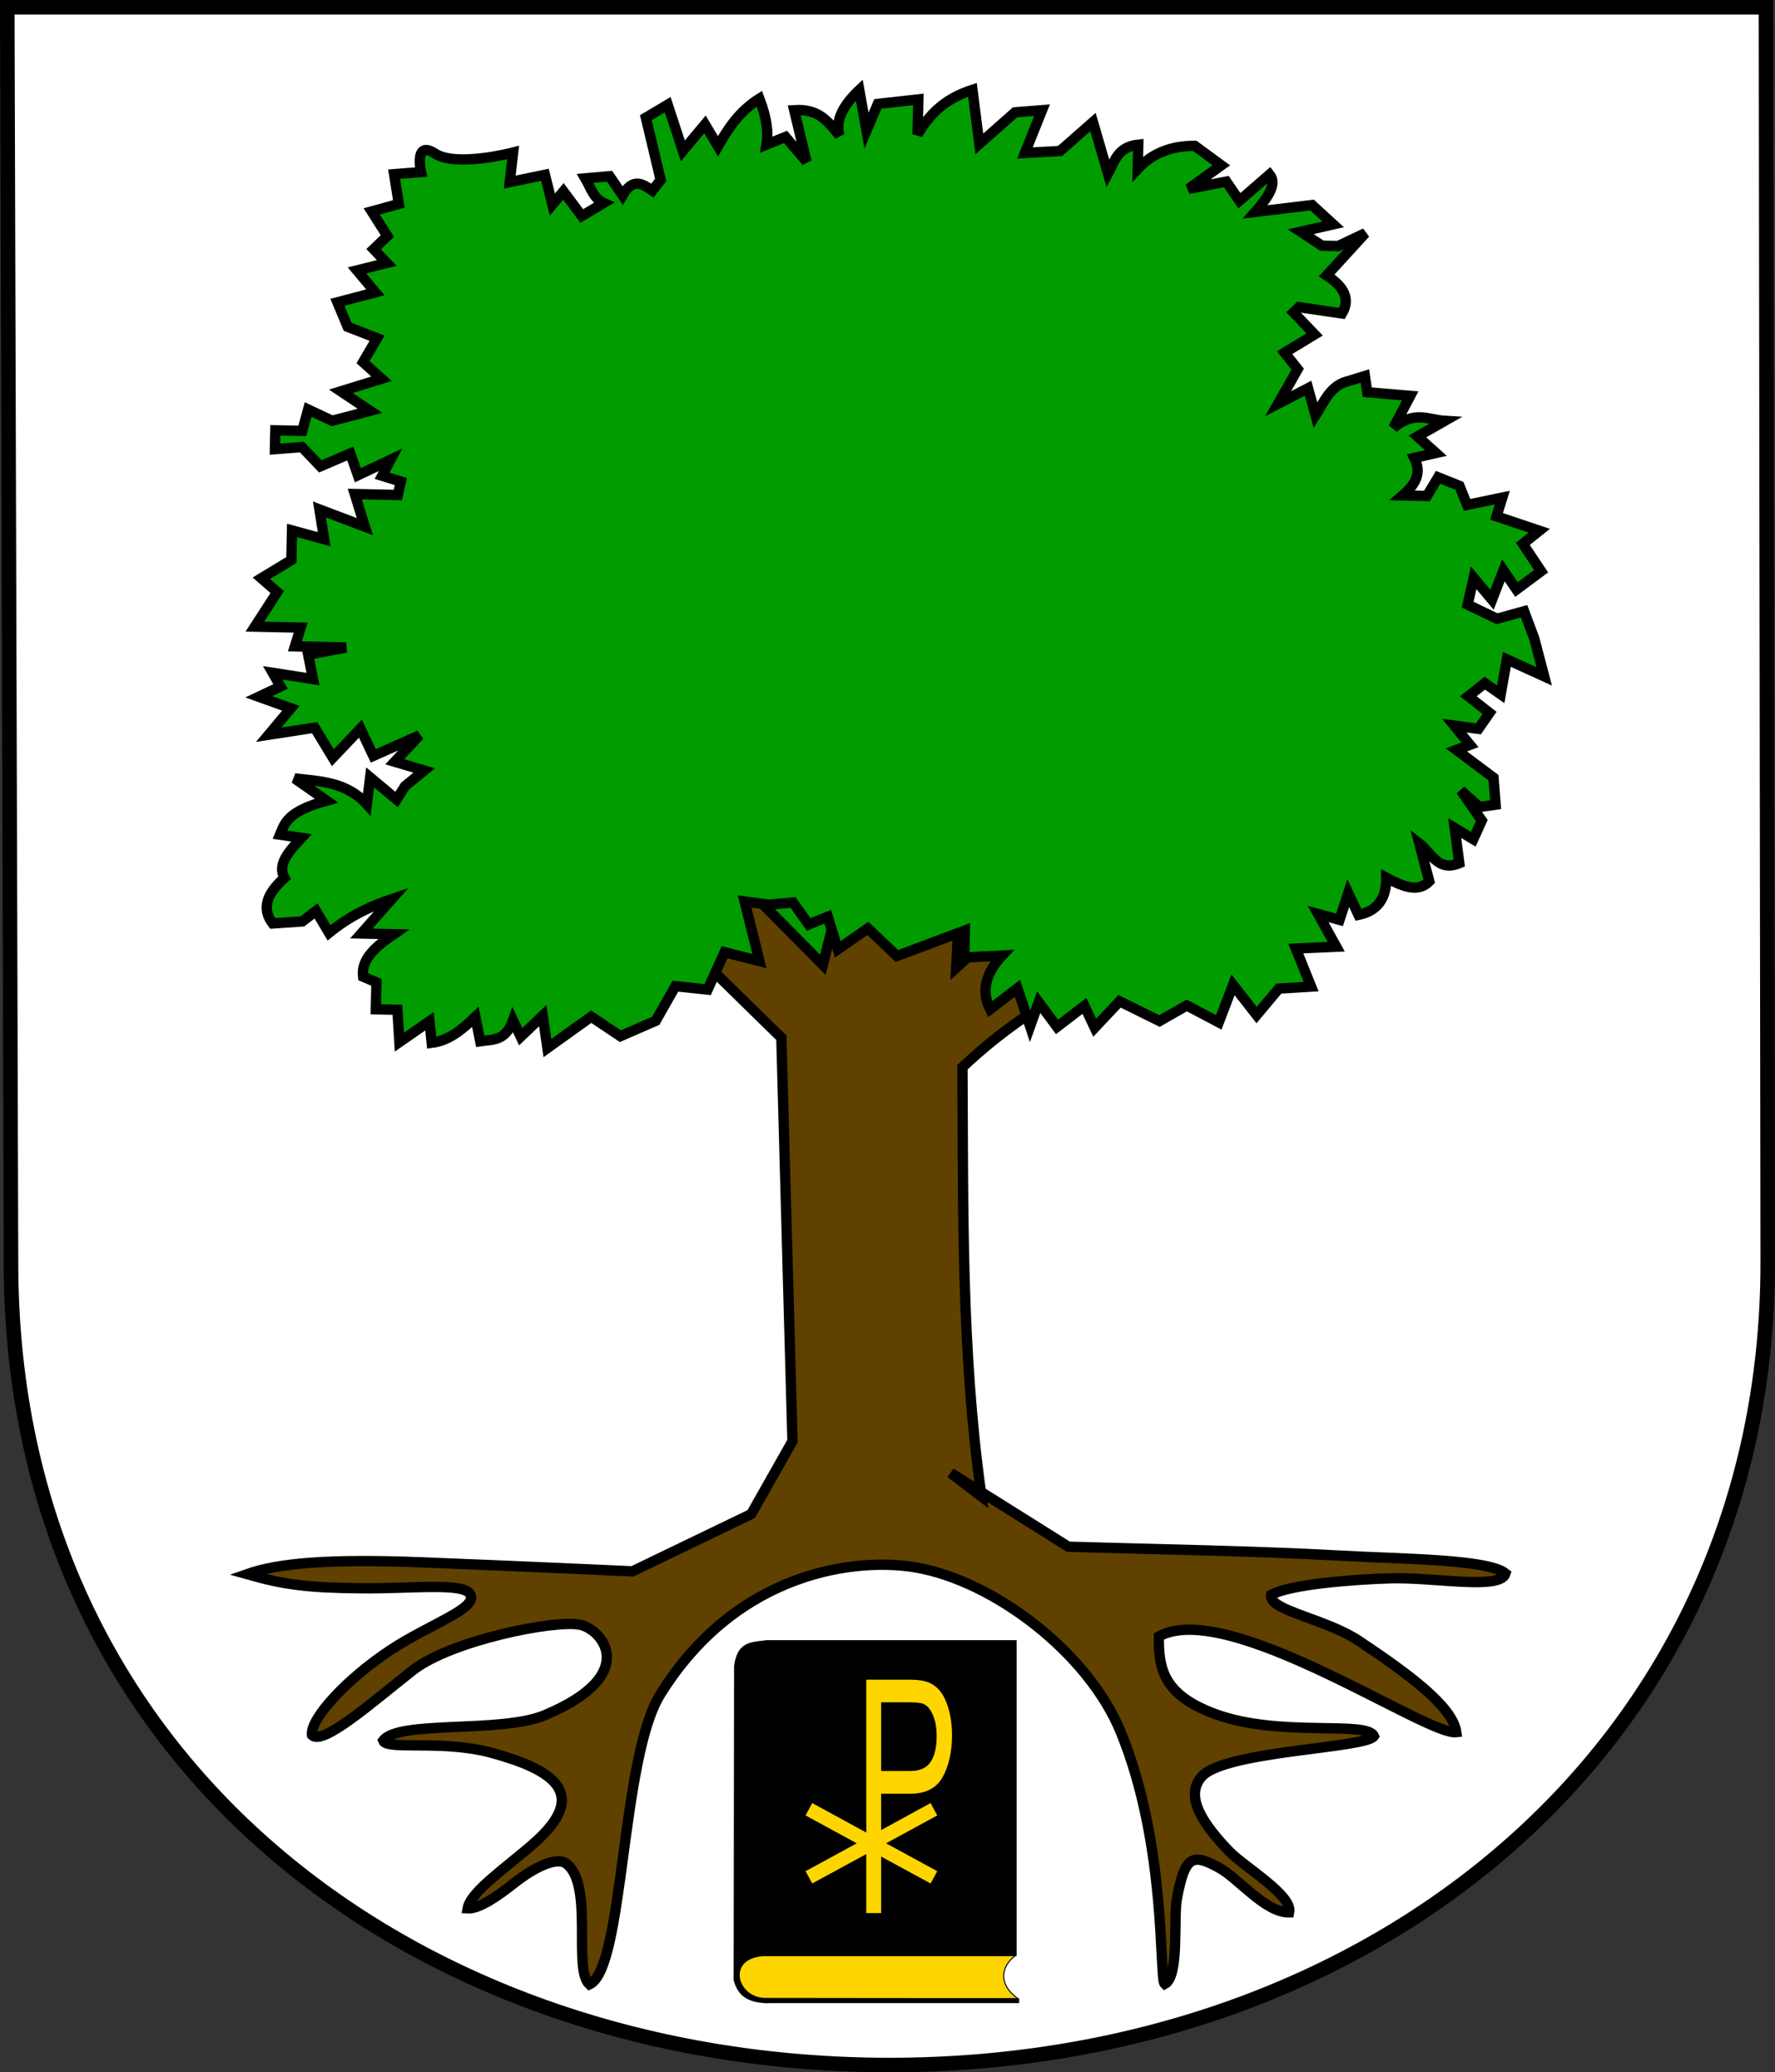
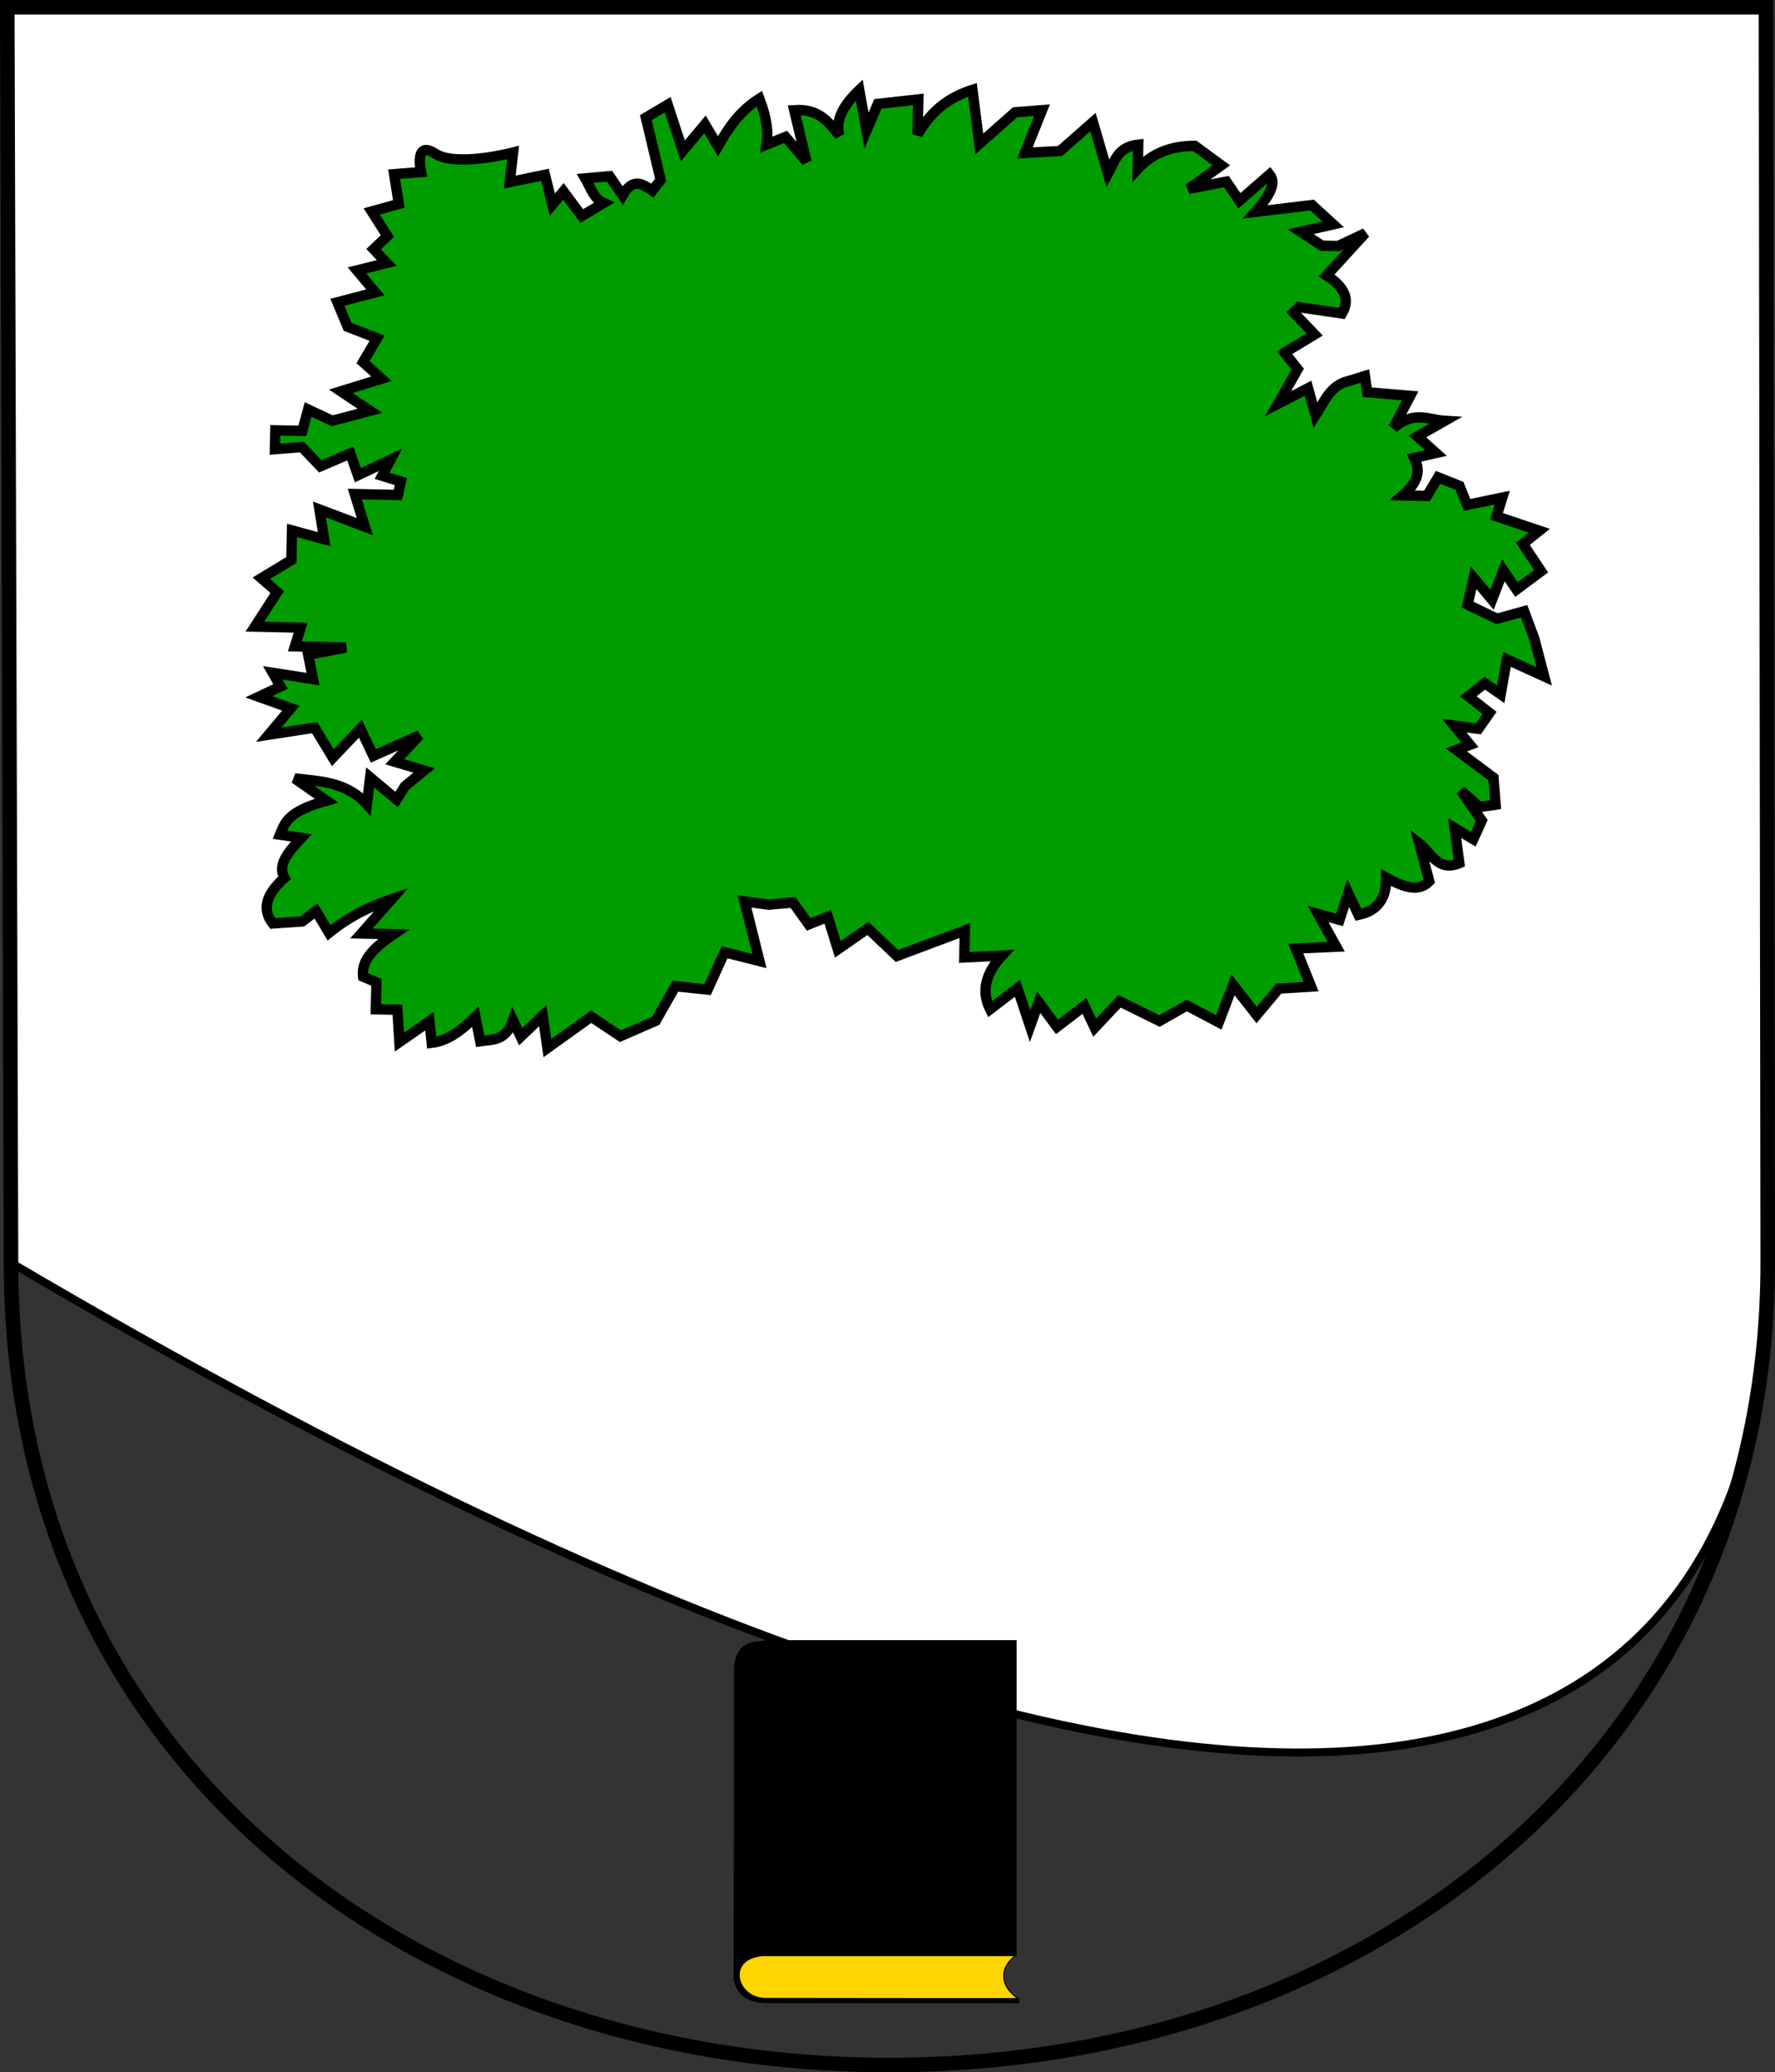
<svg xmlns="http://www.w3.org/2000/svg" xmlns:ns1="http://www.inkscape.org/namespaces/inkscape" xmlns:ns2="http://sodipodi.sourceforge.net/DTD/sodipodi-0.dtd" width="732.455" height="854.754" id="svg2" ns1:label="Pozadí" ns2:version="0.32" ns1:version="0.45.1" version="1.0" ns2:docbase="F:\Heraldika\Obecní\_Export" ns2:docname="Telecí_CoA_CZ.svg" ns1:output_extension="org.inkscape.output.svg.inkscape">
  <rect width="100%" height="100%" fill="#333333" stroke="none" />
  <defs id="defs2171" />
  <ns2:namedview id="base" pagecolor="#ffffff" bordercolor="#666666" borderopacity="1.0" ns1:pageopacity="0.0" ns1:pageshadow="2" ns1:zoom="0.35" ns1:cx="375" ns1:cy="520" ns1:document-units="px" ns1:current-layer="svg2" ns1:window-width="757" ns1:window-height="545" ns1:window-x="132" ns1:window-y="132" />
-   <path d="M 3.57,3.346 L 5.107,521.169 C 5.107,728.787 174.034,852.1 367.697,852.1 C 567.674,852.1 730.025,720.101 730.025,521.169 L 729.305,3.346 L 3.57,3.346 z " style="fill:#ffffff;fill-opacity:1;stroke:#000000;stroke-width:3.3;stroke-miterlimit:4;stroke-dasharray:none;stroke-opacity:1;display:inline" id="path2959" />
+   <path d="M 3.57,3.346 L 5.107,521.169 C 567.674,852.1 730.025,720.101 730.025,521.169 L 729.305,3.346 L 3.57,3.346 z " style="fill:#ffffff;fill-opacity:1;stroke:#000000;stroke-width:3.3;stroke-miterlimit:4;stroke-dasharray:none;stroke-opacity:1;display:inline" id="path2959" />
  <g transform="matrix(1.419,0,0,1.419,-270.768,-448.743)" style="stroke:#000000;stroke-width:3;stroke-miterlimit:4;stroke-dasharray:none;stroke-opacity:1;display:inline" id="g2629">
-     <path d="M 385.178,578.313 L 448.583,617.368 L 523.937,591.318 L 447.219,553.08 L 385.178,578.313 z " style="fill:#009c00;fill-opacity:1;fill-rule:evenodd;stroke:#000000;stroke-width:3;stroke-linecap:butt;stroke-linejoin:miter;stroke-miterlimit:4;stroke-dasharray:none;stroke-opacity:1" id="path5476" />
-     <path d="M 438.213,564.633 L 430.1,596.684 L 405.064,571.385 L 392.981,593.359 L 418.034,617.884 L 421.272,735.135 L 409.27,756.337 L 374.745,772.985 C 374.745,772.985 340.739,771.433 313.435,770.367 C 286.11,769.3 271.663,770.624 262.647,773.808 C 273.507,776.886 280.124,777.757 295.872,777.912 C 311.076,778.061 325.941,776.091 327.637,779.793 C 329.535,783.933 315.909,788.257 304.357,795.871 C 291.669,804.234 280.872,815.924 281.546,820.599 C 284.734,823.727 298.98,811.086 310.828,801.777 C 321.96,793.03 352.219,787.022 359.473,788.497 C 365.947,789.813 377.219,803.074 349.279,814.779 C 336.443,820.157 306.714,816.154 302.234,822.206 C 303.36,825.045 319.531,821.844 333.846,825.758 C 351.435,830.567 362.512,837.437 346.298,851.835 C 338.383,858.864 327.663,865.992 326.814,870.957 C 330.223,871.15 335.64,867.306 340.5,863.489 C 346.202,859.012 352.713,855.815 355.534,857.973 C 363.584,864.131 357.326,888.559 362.219,893.055 C 372.346,888.517 371.252,827.366 382.845,808.734 C 405.338,772.582 440.333,768.893 457.323,771.881 C 480.103,775.887 507.336,796.81 516.701,819.62 C 530.273,852.675 527.807,891.309 529.533,892.937 C 533.836,890.649 532.005,873.942 533.044,868.248 C 535.405,855.313 537.745,854.964 545.507,859.25 C 550.952,862.257 558.866,872.273 565.717,872.125 C 566.771,867.128 552.575,858.853 548.23,854.34 C 538.323,844.049 536.18,837.469 540.236,832.699 C 546.664,825.14 587.927,824.46 590.359,820.899 C 588.426,816.248 562.838,821.402 544.055,814.413 C 529.114,808.853 527.689,801.275 527.82,791.914 C 547.758,780.781 605.694,820.793 614.315,819.745 C 613.316,812.231 600.175,802.677 586.081,793.252 C 576.276,786.696 559.732,784.39 560.447,779.866 C 565.586,776.783 584.505,775.309 595.276,775.013 C 608.061,774.661 627.149,778.505 628.631,773.594 C 623.423,769.422 598.79,769.431 580.335,768.41 C 555.726,767.048 528.006,766.62 501.493,765.83 L 476.059,749.869 C 476.122,750.32 476.159,750.775 476.223,751.226 L 467.284,744.392 L 476.059,749.869 C 470.346,708.647 470.951,667.55 470.701,626.448 C 482.135,615.664 491.836,609.779 501.761,603.214 L 484.864,582.992 L 468.883,597.532 L 470.234,571.134 L 451.643,593.03 L 438.213,564.633 z " style="fill:#604100;fill-opacity:1;fill-rule:evenodd;stroke:#000000;stroke-width:3;stroke-linecap:butt;stroke-linejoin:miter;stroke-miterlimit:4;stroke-dasharray:none;stroke-opacity:1" id="path19755" ns2:nodetypes="ccccccccscssscssscsscsscssscsscssccccscscscccccccccccc" />
    <path d="M 414.372,579.206 L 407.342,578.268 L 411.663,595.598 L 401.535,593.026 L 396.597,603.886 L 387.218,602.898 L 381.514,612.957 L 371.232,617.433 L 362.738,611.763 L 350.004,620.886 L 348.644,611.455 L 342.242,617.583 L 339.996,612.833 C 337.767,619.036 333.973,618.337 330.463,618.892 L 329.051,611.81 C 325.317,615.387 321.472,618.726 316.351,619.367 L 315.705,613.085 L 306.954,619.161 L 306.377,609.748 L 300.112,609.611 L 300.284,601.78 L 296.403,600.129 C 295.738,595.024 300.161,591.31 305.29,587.788 L 295.894,587.583 L 304.73,577.592 C 298.679,579.607 292.612,582.424 286.497,587.378 L 282.719,581.028 L 278.735,584.074 L 270.105,584.669 C 266.67,580.155 268.627,575.758 273.528,571.426 C 271.339,567.461 274.906,563.622 278.483,559.783 L 272.236,558.863 C 273.62,555.499 274.364,552.12 285.77,548.975 L 276.51,542.505 C 283.959,543.352 291.596,543.509 297.498,550.014 L 298.453,542.201 L 306.146,548.637 L 308.581,544.773 L 314.165,540.194 L 305.603,537.657 L 312.821,529.981 L 299.373,535.954 L 295.629,528.038 L 287.61,536.48 L 282.317,527.747 L 268.954,529.805 L 275.389,522.112 L 266.061,518.774 L 272.394,515.779 L 270.131,511.812 L 281.842,513.635 L 280.43,506.554 L 291.444,504.444 L 276.566,504.119 L 278.252,498.672 L 264.94,498.381 L 271.427,488.338 L 266.815,484.32 L 275.548,479.027 L 275.736,470.414 L 285.081,472.969 L 283.704,464.321 L 296.913,469.31 L 293.986,459.845 L 306.514,460.119 L 307.383,456.221 L 301.936,454.535 L 304.388,449.888 L 294.889,454.381 L 292.676,448.065 L 283.977,451.792 L 278.616,446.191 L 270.769,446.803 L 270.888,441.322 L 278.719,441.493 L 280.422,435.263 L 287.401,438.549 L 298.432,435.657 L 289.938,429.987 L 301.769,426.329 L 296.391,421.511 L 300.46,414.549 L 291.915,411.228 L 288.937,404.113 L 299.968,401.22 L 294.624,394.836 L 303.288,392.675 L 299.459,388.674 L 303.46,384.845 L 298.915,377.695 L 306.797,375.517 L 305.419,366.869 L 313.267,366.257 C 313.267,366.257 311.123,356.81 317.302,360.862 C 323.481,364.914 340.027,360.575 340.027,360.575 L 339.056,369.171 L 349.287,367.045 L 351.447,375.71 L 354.665,371.863 L 359.992,379.03 L 366.342,375.252 C 363.423,373.957 362.551,370.704 361.015,368.085 L 368.079,367.456 L 371.875,373.023 C 374.863,367.75 377.692,369.716 380.523,371.645 L 382.94,368.564 L 378.636,350.451 L 384.986,346.673 L 389.393,360.088 L 395.828,352.394 L 399.606,358.744 C 402.559,353.57 405.829,348.562 411.66,344.906 C 414,351.088 414.253,355.09 413.718,358.269 L 419.251,356.04 L 425.361,363.224 L 421.771,348.261 C 429.252,347.744 431.802,351.947 434.929,355.599 C 433.61,351.131 436.126,346.747 440.701,342.407 L 442.793,354.204 L 446.097,346.442 L 457.876,345.133 L 457.654,355.313 C 462.181,347.505 467.741,344.254 473.606,342.343 L 475.612,358.056 L 485.997,348.882 L 493.845,348.27 L 488.873,360.696 L 499.069,360.135 L 508.654,351.727 L 513.027,366.708 C 514.943,363.188 515.783,358.916 521.829,358.283 L 521.675,365.33 C 525.795,360.878 531.296,358.599 538.273,358.642 L 545.983,364.294 L 536.433,371.136 L 547.446,369.027 L 551.242,374.594 L 560.026,366.952 C 562.29,369.75 559.47,373.701 555.872,377.829 L 572.367,375.839 L 578.511,381.457 L 569.063,383.601 L 575.242,387.653 L 579.94,387.756 L 587.856,384.012 L 576.62,396.301 C 581.414,399.402 583.682,402.952 581.078,407.366 L 568.584,405.526 L 566.984,407.058 L 573.111,413.459 L 564.378,418.752 L 568.19,423.536 L 562.486,433.596 L 571.203,429.086 L 573.38,436.967 C 575.94,432.967 577.717,428.149 582.999,426.993 L 587.732,425.53 L 588.412,430.245 L 600.924,431.302 L 596.02,440.596 C 602.21,435.48 606.233,438.295 610.949,438.572 L 603.016,443.099 L 608.395,447.917 L 602.096,449.346 C 604.425,453.922 602.226,457.259 598.724,460.24 L 605.772,460.394 L 609.024,454.982 L 615.236,457.468 L 617.466,463 L 627.697,460.874 L 626.011,466.321 L 638.454,470.51 L 633.67,474.322 L 638.98,482.273 L 631.813,487.6 L 628.017,482.033 L 624.697,490.578 L 619.353,484.194 L 617.615,491.99 L 626.143,496.093 L 634.025,493.915 L 636.986,501.814 L 639.878,512.845 L 629.019,507.907 L 627.23,518.053 L 622.6,514.818 L 617.816,518.63 L 623.978,523.465 L 620.743,528.095 L 613.713,527.158 L 618.291,532.742 L 614.342,534.222 L 625.133,542.293 L 625.745,550.14 L 621.03,550.82 L 615.651,546.002 L 621.727,554.753 L 619.258,560.183 L 613.845,556.931 L 615.189,567.144 C 608.927,569.754 607.032,564.089 603.563,561.406 L 606.456,572.437 C 603.13,575.808 598.595,573.851 593.944,571.38 C 594.008,577.139 591.616,580.97 585.874,582.172 L 582.879,575.839 L 580.359,583.618 L 574.129,581.915 L 579.404,591.431 L 567.642,591.957 L 572.1,603.023 L 562.687,603.6 L 556.251,611.294 L 549.392,602.526 L 545.237,613.403 L 535.944,608.499 L 528.011,613.026 L 516.385,607.288 L 509.166,614.965 L 506.171,608.632 L 498.204,614.725 L 492.877,607.558 L 490.373,614.554 L 486.698,603.506 L 478.731,609.599 C 476.072,604.318 477.482,599.126 482.205,594.007 L 471.225,594.55 L 471.397,586.72 L 451.65,594.122 L 443.207,586.103 L 434.457,592.179 L 431.53,582.714 L 425.998,584.944 L 421.436,578.577 L 414.372,579.206 z " style="fill:#009c00;fill-opacity:1;fill-rule:evenodd;stroke:#000000;stroke-width:3;stroke-linecap:butt;stroke-linejoin:miter;stroke-miterlimit:4;stroke-dasharray:none;stroke-opacity:1" id="path4587" />
  </g>
  <path d="M 3,3 L 4.538,520.824 C 4.538,728.442 173.465,851.754 367.128,851.754 C 567.104,851.754 729.455,719.755 729.455,520.824 L 728.735,3 L 3,3 z " style="fill:none;fill-opacity:1;stroke:#000000;stroke-width:6;stroke-miterlimit:4;stroke-dasharray:none;stroke-opacity:1;display:inline" id="path5010" />
  <g id="g3997" transform="translate(-2.647,-241.797)">
    <path style="fill:#000000;fill-opacity:1;fill-rule:evenodd;stroke:#000000;stroke-width:0.638;stroke-linecap:butt;stroke-linejoin:miter;stroke-miterlimit:4;stroke-dasharray:none;stroke-opacity:1" d="M 305.883,929.03 L 305.702,1058.434 C 307.423,1065.409 312.289,1067.559 319.264,1067.741 L 319.264,918.637 C 311.961,919.385 307.13,919.515 305.883,929.03 z " id="path3527" ns2:nodetypes="ccccc" />
    <path id="path2378" d="M 317.872,1048.423 C 301.961,1049.303 306.561,1066.174 318.64,1066.076 C 318.64,1066.076 423.043,1066.227 422.617,1066.108 C 414.957,1060.647 415.134,1053.373 421.65,1048.388 L 317.872,1048.423 z " style="fill:#ffd500;fill-opacity:1;fill-rule:evenodd;stroke:#000000;stroke-width:0.425;stroke-miterlimit:4;stroke-dasharray:none;stroke-opacity:1" ns2:nodetypes="ccccc" />
    <rect id="rect103" height="129.775" width="103.238" y="-1048.296" x="318.695" style="fill:#000000;fill-opacity:1;fill-rule:evenodd;stroke:#000000;stroke-width:0.425;stroke-miterlimit:4;stroke-dasharray:none;stroke-opacity:1" transform="scale(1,-1)" />
    <path style="opacity:0.99;fill:#000000;fill-opacity:1;fill-rule:evenodd;stroke:#000000;stroke-width:0.069;stroke-linecap:butt;stroke-linejoin:bevel;stroke-miterlimit:4;stroke-dashoffset:0;stroke-opacity:1" d="M 318.546,1066.002 L 423.151,1066.002 L 423.151,1067.995 L 318.546,1067.995 L 318.546,1066.002 z " id="rect3522" />
-     <path id="text3986" d="M 360.125,934.6 L 360.125,997.662 L 337.812,985.506 L 335.062,990.6 L 356.188,1002.1 L 335.062,1013.6 L 337.812,1018.663 L 360.125,1006.538 L 360.125,1030.881 L 366.25,1030.881 L 366.25,1007.569 L 386.656,1018.663 L 389.406,1013.6 L 368.281,1002.1 L 389.406,990.6 L 386.656,985.506 L 366.25,996.631 L 366.25,981.662 L 378.156,981.662 C 384.708,981.663 389.212,979.3 391.719,974.631 C 394.226,969.963 395.5,964.279 395.5,957.537 C 395.5,953.608 395.031,950.005 394.094,946.725 C 393.156,943.445 391.913,940.889 390.375,939.069 C 388.837,937.248 386.932,935.999 384.656,935.35 C 383.034,934.845 380.67,934.6 377.594,934.6 L 360.125,934.6 z M 366.25,943.944 L 378.125,943.944 C 380.906,943.944 382.811,944.194 383.844,944.662 C 385.445,945.42 386.708,946.989 387.688,949.35 C 388.667,951.711 389.156,954.534 389.156,957.85 C 389.156,962.428 388.352,965.983 386.688,968.506 C 385.023,971.03 382.211,972.288 378.25,972.287 L 366.25,972.287 L 366.25,943.944 z " style="font-size:75px;font-style:normal;font-variant:normal;font-weight:normal;font-stretch:normal;text-align:center;line-height:100%;writing-mode:lr-tb;text-anchor:middle;fill:#ffd500;fill-opacity:1;stroke:none;stroke-width:1px;stroke-linecap:butt;stroke-linejoin:miter;stroke-opacity:1;font-family:Arial" />
  </g>
</svg>